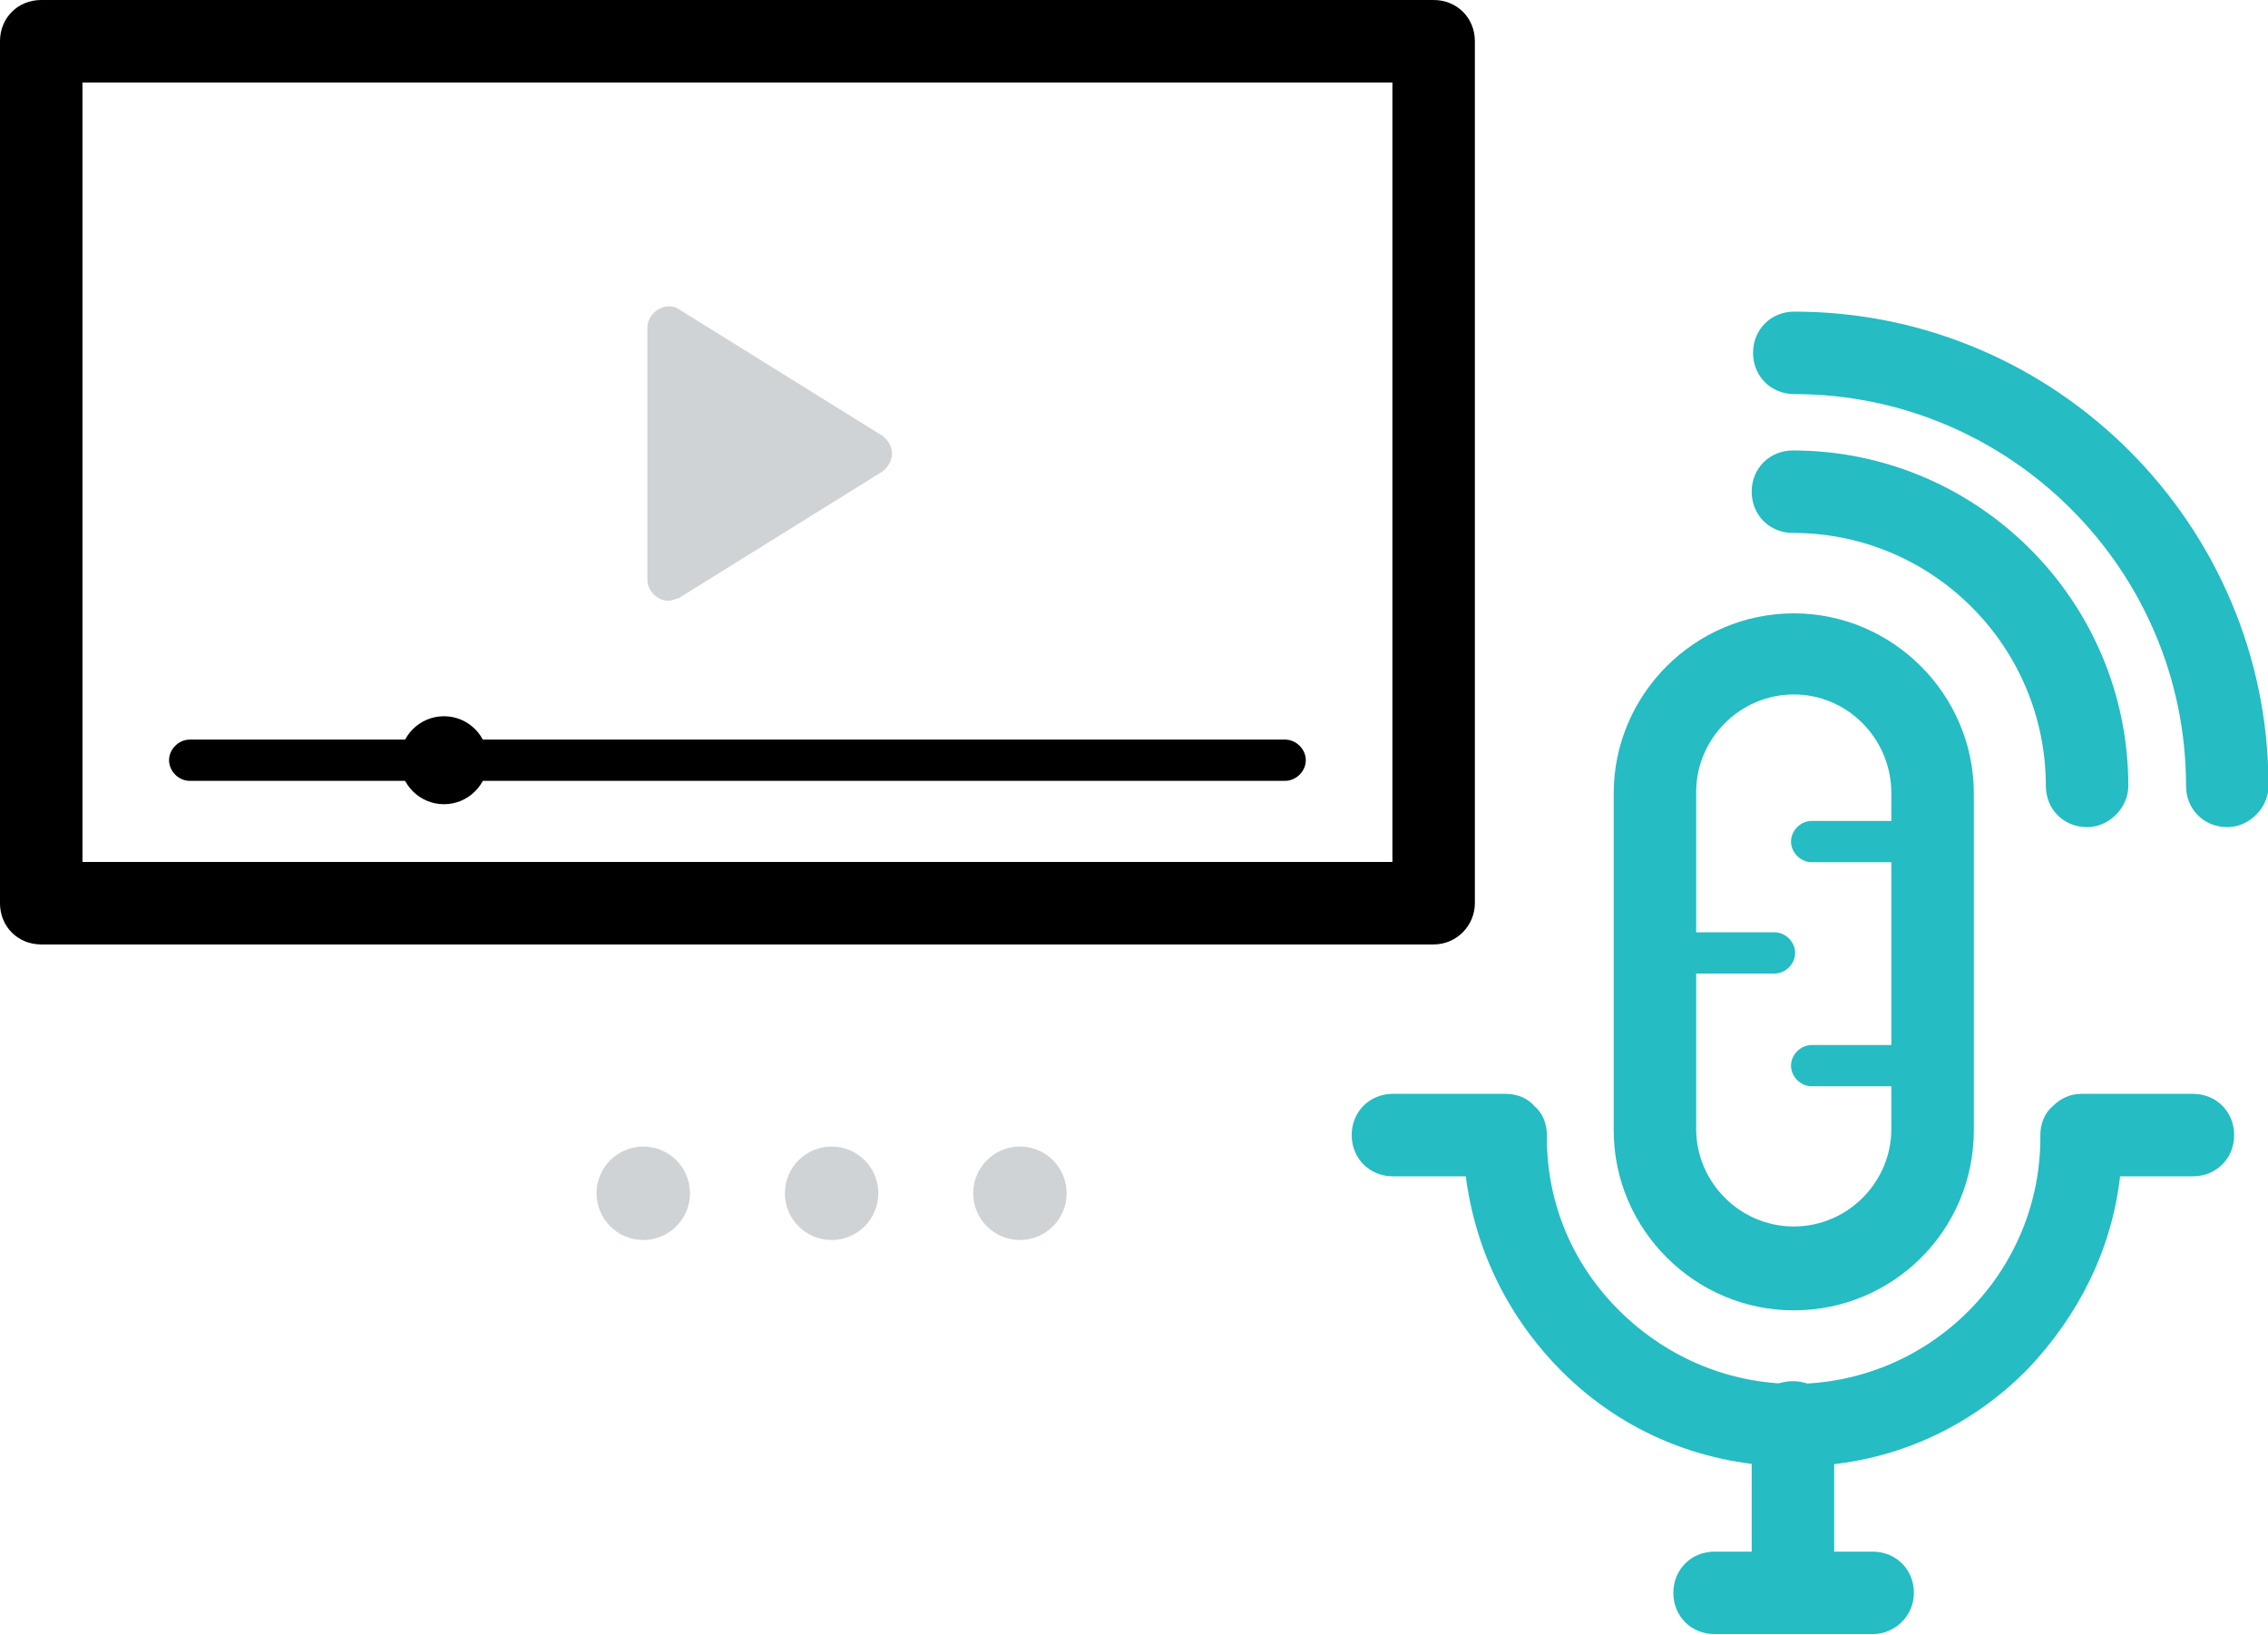
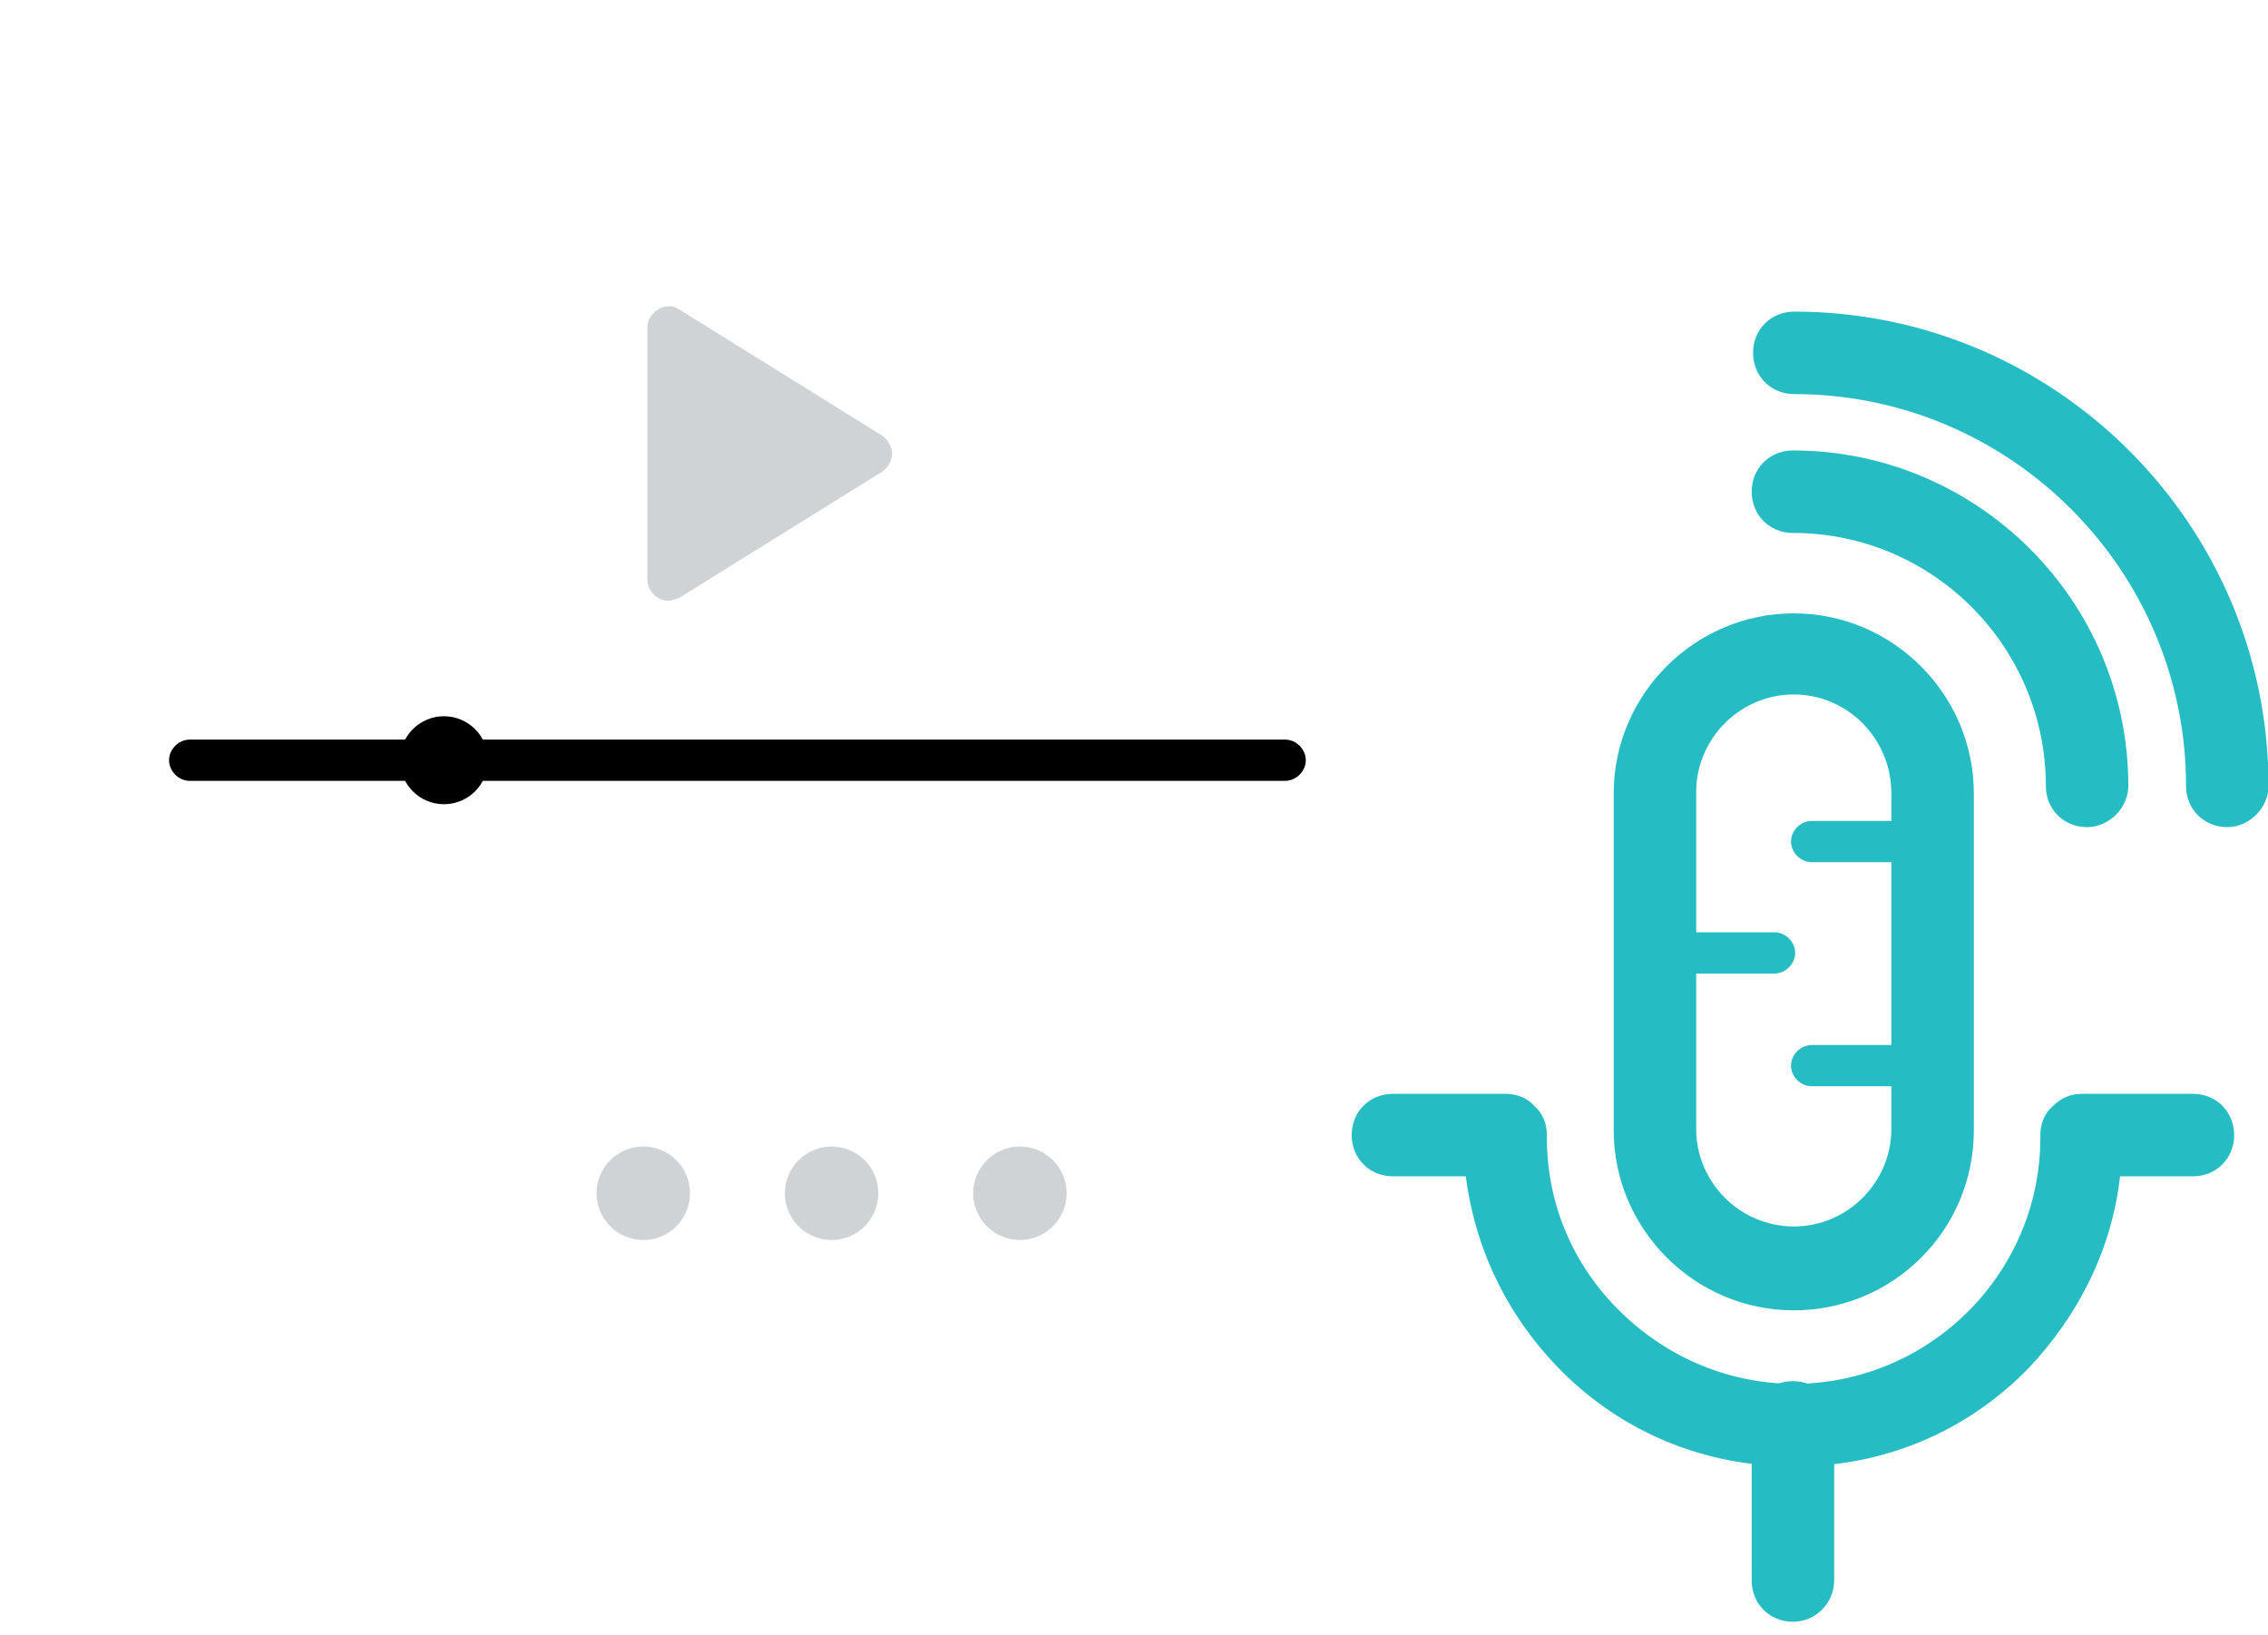
<svg xmlns="http://www.w3.org/2000/svg" width="165" height="118.9" overflow="visible">
  <defs />
  <style>
    .st0{fill:#d0d3d5}.st1{fill:#25bcc3}
  </style>
  <circle class="st0" cx="74.2" cy="86.8" r="3.4" />
  <circle class="st0" cx="60.5" cy="86.8" r="3.4" />
  <circle class="st0" cx="46.8" cy="86.8" r="3.4" />
  <g>
    <g id="Group_752_2_" transform="translate(7.999 3)">
      <g id="Path_1819_2_">
        <path class="st0" d="M40.6 20.8v18.4L55.4 30l-14.8-9.2z" />
        <path class="st0" d="M40.6 40.7c-.3 0-.5-.1-.7-.2-.5-.3-.8-.8-.8-1.3V20.8c0-.5.3-1 .8-1.3.5-.3 1.1-.3 1.5 0l14.8 9.2c.4.3.7.8.7 1.3s-.3 1-.7 1.3l-14.8 9.2c-.3.1-.6.2-.8.2zm1.5-17.2v13L52.6 30l-10.5-6.5z" />
      </g>
      <g id="Group_751_2_">
-         <path d="M96.3 65.7H-5c-1.7 0-3-1.3-3-3V0c0-1.7 1.3-3 3-3H96.3c1.7 0 3 1.3 3 3v62.7c0 1.6-1.3 3-3 3zm-98.3-6h95.3V3H-2v56.7z" id="Rectangle_89_2_" />
-       </g>
+         </g>
      <path d="M85.5 53.8H5.8c-.8 0-1.5-.7-1.5-1.5s.7-1.5 1.5-1.5h79.7c.8 0 1.5.7 1.5 1.5s-.7 1.5-1.5 1.5z" id="Line_84_2_" />
      <circle cx="24.3" cy="52.3" r="3.2" id="Ellipse_309_2_" />
    </g>
    <g id="Group_756_2_" transform="translate(108.538 24.267)">
      <path class="st1" d="M21.9 82.4c-6.3 0-12.3-2.4-16.8-6.9-3.9-3.9-6.3-8.8-7-14.2h-5.3c-1.7 0-3-1.3-3-3s1.3-3 3-3H1c.8 0 1.6.3 2.1.9.6.5.9 1.3.9 2.1v.2c0 4.8 1.9 9.3 5.4 12.7s8 5.2 12.7 5.2c9.9-.1 17.9-8.2 17.8-18.1 0-.8.3-1.6.9-2.1.6-.6 1.3-.9 2.1-.9H51c1.7 0 3 1.3 3 3s-1.3 3-3 3h-5.3c-.6 5.3-3 10.1-6.7 14-4.5 4.6-10.5 7.1-16.9 7.1h-.2z" id="Path_1821_2_" />
      <path class="st1" d="M21.9 93.7c-1.7 0-3-1.3-3-3V79.2c0-1.7 1.3-3 3-3s3 1.3 3 3v11.5c0 1.6-1.3 3-3 3z" id="Line_85_2_" />
-       <path class="st1" d="M27.7 94.6H16.2c-1.7 0-3-1.3-3-3s1.3-3 3-3h11.5c1.7 0 3 1.3 3 3s-1.4 3-3 3z" id="Line_86_2_" />
      <g id="Group_755_2_" transform="translate(17.861 20.649)">
        <path class="st1" d="M4.1 50.4C-3.1 50.4-9 44.5-9 37.3V12.8C-9 5.6-3.1-.3 4.1-.3c7.2 0 13.1 5.9 13.1 13.1v24.5c0 7.3-5.9 13.1-13.1 13.1zm0-44.8C.2 5.6-3 8.8-3 12.7v24.5c0 3.9 3.2 7.1 7.1 7.1s7.1-3.2 7.1-7.1V12.8c0-4-3.2-7.2-7.1-7.2z" id="Path_1822_2_" />
        <path class="st1" d="M14.2 17.8H5.4c-.8 0-1.5-.7-1.5-1.5s.7-1.5 1.5-1.5h8.8c.8 0 1.5.7 1.5 1.5s-.7 1.5-1.5 1.5z" id="Line_87_2_" />
        <path class="st1" d="M2.7 25.9h-8.8c-.8 0-1.5-.7-1.5-1.5s.7-1.5 1.5-1.5h8.8c.8 0 1.5.7 1.5 1.5s-.7 1.5-1.5 1.5z" id="Line_88_2_" />
        <path class="st1" d="M14.2 34.1H5.4c-.8 0-1.5-.7-1.5-1.5s.7-1.5 1.5-1.5h8.8c.8 0 1.5.7 1.5 1.5s-.7 1.5-1.5 1.5z" id="Line_89_2_" />
      </g>
      <path class="st1" d="M43.3 35.9c-1.7 0-3-1.3-3-3 0-10.1-8.2-18.4-18.4-18.4-1.7 0-3-1.3-3-3s1.3-3 3-3c13.4 0 24.4 10.9 24.4 24.4 0 1.6-1.4 3-3 3z" id="Path_1823_2_" />
      <path class="st1" d="M53.5 35.9c-1.7 0-3-1.3-3-3C50.5 17.2 37.7 4.4 22 4.4c-1.7 0-3-1.3-3-3s1.3-3 3-3c19 0 34.5 15.5 34.5 34.5 0 1.6-1.4 3-3 3z" id="Path_1824_2_" />
    </g>
  </g>
</svg>